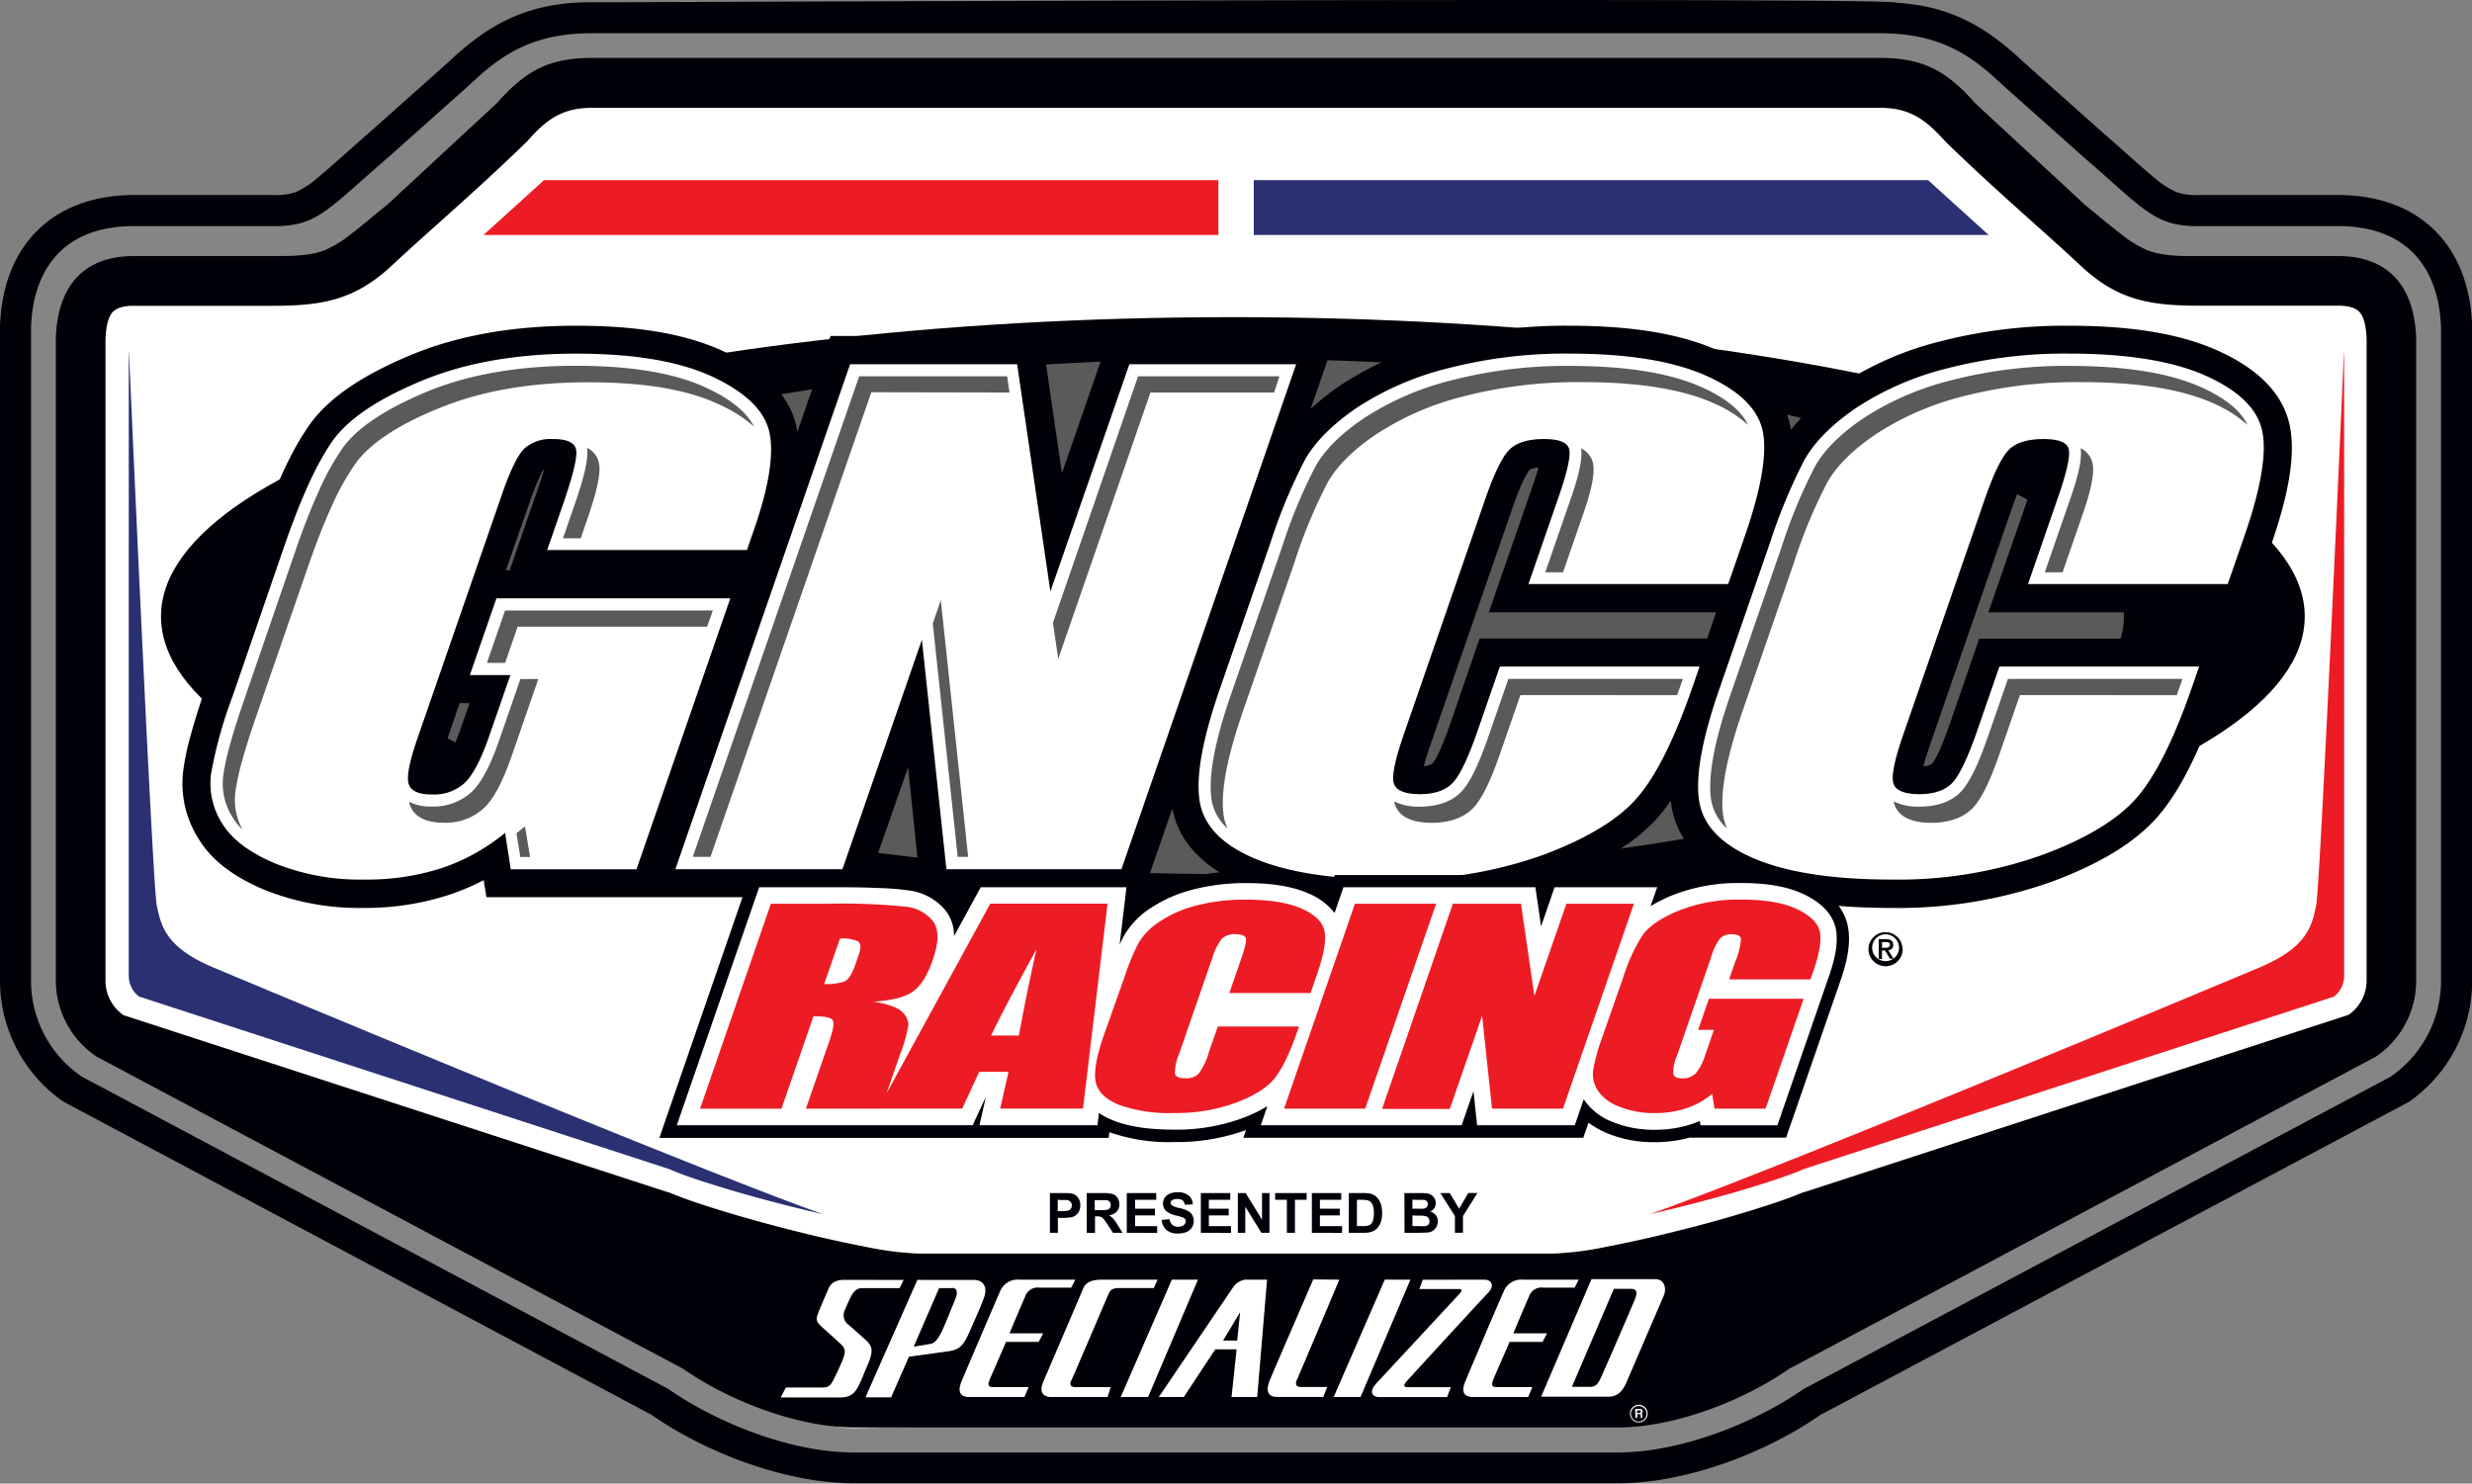
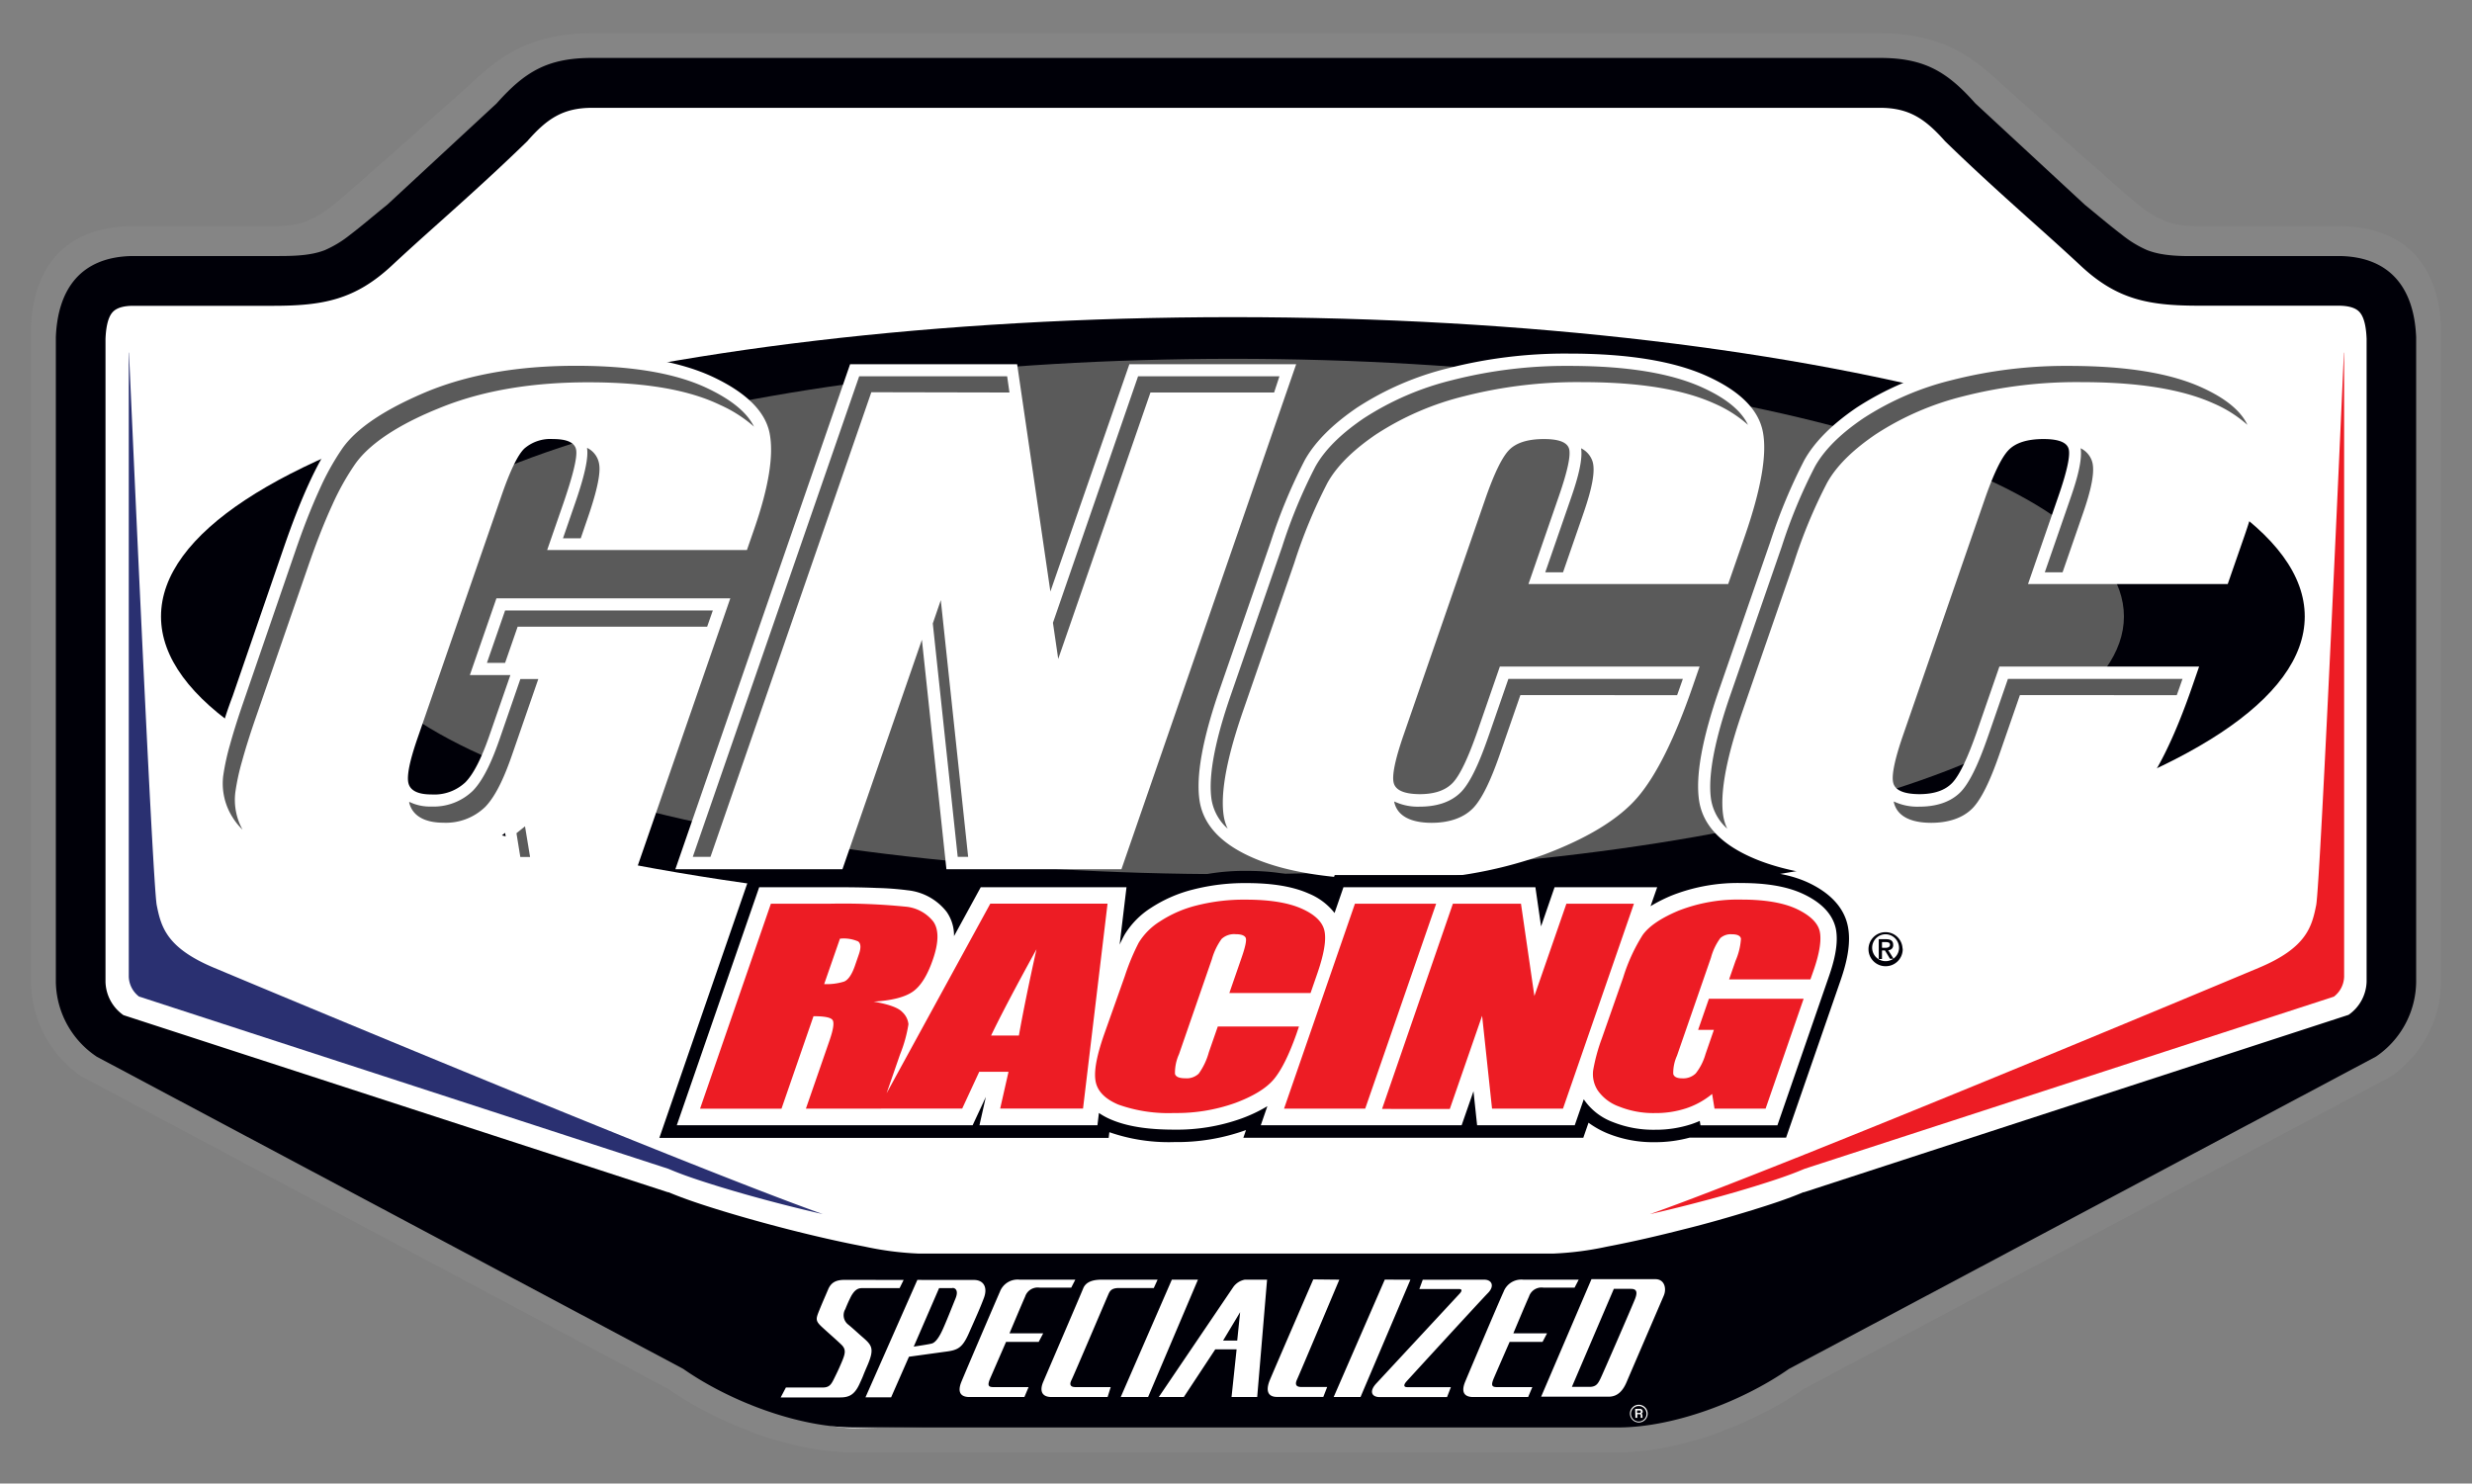
<svg xmlns="http://www.w3.org/2000/svg" id="Layer_1" data-name="Layer 1" viewBox="0 0 435.57 261.43">
  <rect x="0" y="0" width="435.57" height="261.43" fill="#808080" stroke="none" />
  <defs>
    <style>.cls-1,.cls-9{fill:#000008;}.cls-1,.cls-2,.cls-3,.cls-4,.cls-7,.cls-8{fill-rule:evenodd;}.cls-2{fill:#858585;}.cls-3,.cls-5{fill:#fff;}.cls-4{fill:#5a5a5a;}.cls-6,.cls-8{fill:#ed1c24;}.cls-10,.cls-7{fill:#2a3071;}</style>
  </defs>
-   <path class="cls-1" d="M64.78,23.62,79.06,10.9C86.64,3.73,93.55.39,104.33.39h6.48S334.74-.54,334.1.48c9.19.55,15.53,3.91,22.41,10.42l14.28,12.72c2.83,2.43,5.57,5,8.43,7.38a16.16,16.16,0,0,0,4.29,2.86,10.64,10.64,0,0,0,3.88.51h25c14.31.2,22.72,9.2,23.21,23.08V173a26,26,0,0,1-11.14,21.17L321,249.21l-.07,0c-9.71,6.83-23.85,12.18-35.85,12.18H150.5c-12,0-26.14-5.35-35.86-12.18l-.06,0L11.14,194.12A26,26,0,0,1,0,173V57.45C.49,43.57,8.91,34.57,23.22,34.37h25a10.62,10.62,0,0,0,3.88-.51A16.21,16.21,0,0,0,56.36,31c2.85-2.38,5.6-4.95,8.42-7.38" />
  <path class="cls-2" d="M23.3,39.84H48.1c7.84.12,9.68-3,20.29-12.1L82.76,14.93c5.43-5.15,10.94-9.1,21.57-9.07H331.25c10.63,0,16.13,3.92,21.56,9.07l14.38,12.81c10.6,9.12,12.45,12.22,20.29,12.1h24.8c13.14.18,17.51,8.83,17.83,17.8V173a20.47,20.47,0,0,1-8.9,16.75L317.79,244.78c-7.56,5.31-20.75,11.15-32.71,11.18H150.5c-12,0-25.16-5.87-32.72-11.18L14.37,189.7A20.42,20.42,0,0,1,5.47,173V57.64c.31-9,4.68-17.62,17.83-17.8" />
  <path class="cls-3" d="M23.35,47.13C16,47.25,13,50.76,12.76,57.78V173a13.26,13.26,0,0,0,5.84,10.82l.07,0,103.39,55.06c7.53,5.27,19.13,12.8,28.44,12.8l134.58-3c9.3,0,20.91-4.53,28.44-9.8l103.39-55.06.06,0A13.27,13.27,0,0,0,422.82,173V57.78c-.28-7-3.27-10.53-10.6-10.65H387.53a23,23,0,0,1-8.5-1.32c-5.83-2.19-11.86-8.47-16.6-12.55l-.09-.08L347.88,20.3l-.09-.08c-5.21-4.94-9.05-7.07-16.54-7.07H104.33c-7.49,0-11.34,2.13-16.55,7.07l-.08.08L73.19,33.22l0,0c-4.74,4.08-10.76,10.36-16.6,12.55A22.94,22.94,0,0,1,48,47.13Z" />
  <path class="cls-1" d="M217.24,55.89c104.3,0,188.86,23.62,188.86,52.75s-84.56,52.75-188.86,52.75S28.37,137.78,28.37,108.64s84.56-52.75,188.87-52.75" />
  <path class="cls-4" d="M217.24,63.23c86.71,0,157,20.33,157,45.41s-70.29,45.41-157,45.41-157-20.33-157-45.41,70.3-45.41,157-45.41" />
  <path class="cls-1" d="M413.82,178.84A7.38,7.38,0,0,0,417,173V59.69c-.06-1.41-.26-3.64-1.27-4.72-.85-.92-2.42-1.08-3.54-1.1H387.53c-8.84,0-14.49-1-21-7.13-2.78-2.59-5.6-5.12-8.43-7.65-5.2-4.65-10.33-9.29-15.33-14.16l-.07-.07-.07-.08C339.24,21,336.44,19,331.25,19H104.33c-5.2,0-8,2-11.35,5.8l-.06.08-.08.07c-5,4.87-10.13,9.51-15.33,14.16-2.83,2.53-5.65,5.06-8.43,7.65-6.54,6.1-12.19,7.13-21,7.13H23.45c-1.17,0-2.74.18-3.59,1.1-1,1.08-1.21,3.31-1.27,4.72V173a7.38,7.38,0,0,0,3.16,5.89l95.94,31.21.11,0c2.91,1.22,6,2.22,9,3.15,4,1.23,8.05,2.35,12.1,3.39,4.47,1.14,9,2.19,13.51,3.05a55.18,55.18,0,0,0,9.46,1.22H273.68a54.93,54.93,0,0,0,9.46-1.22c4.53-.86,9.05-1.91,13.51-3.05,4.06-1,8.1-2.16,12.1-3.39,3-.93,6.12-1.93,9-3.15l.11,0ZM68.22,36.09l19.3-17.88c5-5.62,9-8,16.81-8H331.25c7.75,0,11.79,2.35,16.8,8l19.31,17.88c2.18,1.77,4.35,3.63,6.59,5.33a19.21,19.21,0,0,0,4.31,2.63c2.77,1.12,6.3,1.11,9.23,1.07h24.78c9,.15,13.12,5.79,13.46,14.33V173a16.13,16.13,0,0,1-7.07,13.19h0L315.22,241.23l0,0c-8.06,5.64-20.21,10.32-30.11,10.32H150.5c-9.9,0-22.05-4.68-30.11-10.32l0,0L17,186.19l-.06-.05A16.13,16.13,0,0,1,9.84,173V59.45c.33-8.54,4.43-14.18,13.45-14.33H48.08c2.94,0,6.47.05,9.23-1.07a19.51,19.51,0,0,0,4.32-2.63C63.87,39.72,66,37.86,68.22,36.09Z" />
  <path class="cls-1" d="M217.79,223.82h-55.9c-8.68,0-35.52-7-45.21-11L20.41,181.47l-.11-.08A10.31,10.31,0,0,1,15.68,173V59.63c.22-5.4,1.93-8.58,7.72-8.68H48c9.52,0,13.83-1.48,19.06-6.35,8.05-7.49,14.42-12.71,23.71-21.76,3.9-4.39,7.44-6.77,13.52-6.77H331.25c6.07,0,9.61,2.38,13.52,6.77,9.28,9.05,15.66,14.27,23.71,21.76,5.23,4.87,9.53,6.38,19,6.35h24.64c5.8.1,7.5,3.28,7.73,8.68V173a10.34,10.34,0,0,1-4.62,8.44l-.11.08L318.9,212.78c-9.69,4.07-36.53,11-45.22,11ZM23.35,48c-7.51.12-10.32,4.63-10.59,11.53V173a13.26,13.26,0,0,0,5.84,10.82l.07,0,103.39,55.06c7.53,5.27,19.13,9.8,28.44,9.8H285.08c9.3,0,20.91-4.53,28.44-9.8l103.39-55.06.06,0A13.27,13.27,0,0,0,422.82,173V59.57c-.28-6.9-3.09-11.41-10.6-11.53H387.53c-11,.14-12-1.55-22.08-9.75L346,20.25c-4.39-4.93-7.63-7.1-14.72-7.1H104.33c-7.1,0-10.34,2.17-14.73,7.1l-19.47,18C60,46.49,59.05,48.18,48,48Z" />
-   <path class="cls-1" d="M81,123.89l-2.75,8c-.24.7-.66,1.92-1,3.06a2,2,0,0,0,1-.5c1.2-1.23,2.52-4.87,3.1-6.53l1.38-4ZM250.87,135a2.85,2.85,0,0,0,1.5-.42c1.1-1.16,2.78-5.91,3.34-7.54l5-14.52h40.08l1.6-4.63H262.34l7.62-22c.33-1,.78-2.25,1.13-3.49a3.6,3.6,0,0,0-1.52.37c-1.16,1.27-2.61,5.38-3.19,7.08l-14.3,41.3C251.78,132.05,251.24,133.62,250.87,135ZM95.92,82.62l0,0c-.82.88-2.35,5.16-2.81,6.51L89.14,100.5h.66l4.57-13.2C94.81,86,95.45,84.26,95.92,82.62Zm110.65,59.85-5.41,15.63H162.38L160,135.22,152,158.1H85.71l-.49-3a40.79,40.79,0,0,1-6,2.56A47.55,47.55,0,0,1,64.05,160a44.84,44.84,0,0,1-17.52-3.22c-4.53-1.91-9-4.71-11.56-9a18.13,18.13,0,0,1-2.68-12,45.56,45.56,0,0,1,1.37-6.42c.77-2.81,1.67-5.58,2.63-8.34l9.15-26.44c2.28-6.58,5.09-14.06,9.13-19.76S66,65.24,72.35,62.58c9.19-3.82,19.26-5.18,29.16-5.18,8.65,0,18.43.89,26.31,4.67,5.66,2.72,11.34,6.9,12.58,13.46,0,.19.07.38.1.58l5.85-16.91h37.24l3.52,24.21,8.38-24.21h39.9l-4.45,12.87a43.19,43.19,0,0,1,5.36-4.24A57.2,57.2,0,0,1,254,60.12a87.86,87.86,0,0,1,22.43-2.72c8.62,0,18.42.82,26.35,4.4,5.8,2.62,11.42,6.76,12.7,13.41,0,.17.07.34.1.51a37.79,37.79,0,0,1,8.71-7.89,57.2,57.2,0,0,1,17.73-7.71,87.91,87.91,0,0,1,22.43-2.72c8.62,0,18.42.82,26.35,4.4,5.81,2.62,11.42,6.76,12.7,13.41,1.24,6.37-1.27,14.86-3.36,20.92l-4.08,11.78H350.36l7.62-22c.33-1,.78-2.25,1.13-3.49a3.6,3.6,0,0,0-1.52.37c-1.16,1.27-2.6,5.38-3.19,7.08l-14.3,41.3c-.3.89-.84,2.46-1.2,3.86a2.84,2.84,0,0,0,1.49-.42c1.1-1.16,2.78-5.91,3.34-7.54l5-14.52h45.72l-3.47,10c-2.43,7-5.81,15.54-10.67,21.22-4.69,5.47-12,9.07-18.66,11.56A80.77,80.77,0,0,1,333.39,160c-8.53,0-18.23-.73-26.15-4.06-6.22-2.62-11.67-7-12.74-14,0-.28-.08-.56-.11-.85a32.81,32.81,0,0,1-2.07,2.71c-4.69,5.47-12,9.07-18.66,11.56A80.77,80.77,0,0,1,245.37,160c-8.53,0-18.23-.73-26.15-4.06C213.16,153.4,207.83,149.19,206.57,142.47Z" />
  <path class="cls-5" d="M131.61,96.93H96.41l2.8-8.07c1.76-5.1,2.53-8.28,2.31-9.57s-1.6-1.92-4.1-1.92a7,7,0,0,0-5,1.65q-1.76,1.65-4.1,8.46L73.54,130.17c-1.38,4-1.9,6.62-1.56,7.89S73.67,140,76,140a8,8,0,0,0,6-2.14q2.13-2.15,4.27-8.35l3.66-10.55H82.79l4.68-13.52h41.21l-16.53,47.75H90L89,146.77A35.18,35.18,0,0,1,77.77,153,43.07,43.07,0,0,1,64.14,155a40.11,40.11,0,0,1-15.63-2.83q-6.76-2.84-9.33-7a13.14,13.14,0,0,1-2-8.76A77,77,0,0,1,41,122.65L50.1,96.22q4.41-12.75,8.5-18.52T74.26,67.12q11.56-4.8,27.28-4.8,15.46,0,24.22,4.17t9.86,9.92q1.09,5.75-2.68,16.68Z" />
  <path class="cls-5" d="M228.39,64.18l-30.79,89H166.76l-4.32-40.44-14,40.44H119l30.79-89h29.43l5.86,40.06L199,64.18Z" />
  <path class="cls-5" d="M304.51,102.92H269.32l5.35-15.46c1.56-4.5,2.15-7.3,1.79-8.42s-1.84-1.67-4.4-1.67q-4.35,0-6.22,2t-4.21,8.8l-14.3,41.31q-2.25,6.5-1.76,8.47t4.58,2q3.93,0,5.83-2t4.43-9.31l3.87-11.18h35.19l-1.2,3.47q-4.77,13.81-9.74,19.59T271.9,150.66A75.6,75.6,0,0,1,245.36,155q-15.47,0-24.22-3.68t-9.77-10.19q-1-6.52,3.52-19.59l9-26a96,96,0,0,1,6-14.43q2.67-4.8,9.18-9.25a52.18,52.18,0,0,1,16.22-7,83.09,83.09,0,0,1,21.16-2.55q15.54,0,24.29,3.95t9.88,9.85q1.14,5.89-3.17,18.35Z" />
  <path class="cls-5" d="M392.53,102.92H357.34l5.35-15.46c1.56-4.5,2.15-7.3,1.79-8.42s-1.84-1.67-4.4-1.67q-4.35,0-6.22,2t-4.21,8.8l-14.3,41.31q-2.25,6.5-1.76,8.47t4.58,2q3.93,0,5.83-2t4.43-9.31l3.87-11.18h35.19l-1.2,3.47q-4.77,13.81-9.74,19.59t-16.63,10.12A75.6,75.6,0,0,1,333.38,155q-15.47,0-24.22-3.68t-9.77-10.19q-1-6.52,3.52-19.59l9-26a96,96,0,0,1,6-14.43q2.67-4.8,9.18-9.25a52.18,52.18,0,0,1,16.22-7,83.09,83.09,0,0,1,21.16-2.55q15.54,0,24.29,3.95t9.88,9.85q1.14,5.89-3.17,18.35Z" />
  <path class="cls-4" d="M366.61,79c.4,2.56-1.2,7.09-1.94,9.23l-4.37,12.62h3.13l3.38-9.76c.8-2.3,2.58-7.37,1.82-9.77a3.9,3.9,0,0,0-2-2.32m16.92,43.5c.28-.77.54-1.51.79-2.23l.22-.63H353.8l-3.38,9.76c-1,2.87-2.78,7.87-4.89,10.1-1.92,2-4.65,2.65-7.35,2.65a9.66,9.66,0,0,1-4.48-.91l0,.15c.71,3,4,3.61,6.59,3.61s5.43-.63,7.35-2.65c2.11-2.23,3.9-7.22,4.89-10.1l3.38-9.75ZM396,74.87c-1.49-3.15-5.13-5.27-8.12-6.62-6.89-3.11-16-3.77-23.43-3.77A81,81,0,0,0,343.86,67a50.63,50.63,0,0,0-15.55,6.72c-3.24,2.2-6.61,5.06-8.53,8.53a91.31,91.31,0,0,0-5.84,14.09l-9,26c-1.74,5-4.25,13.21-3.44,18.58a8.77,8.77,0,0,0,2.84,5.11,8.39,8.39,0,0,1-.7-2.26c-.82-5.37,1.7-13.55,3.44-18.58l9-26a90.22,90.22,0,0,1,5.84-14.08c1.92-3.48,5.29-6.33,8.53-8.54A50.37,50.37,0,0,1,346,69.82a80.55,80.55,0,0,1,20.62-2.48c7.47,0,16.54.65,23.43,3.76A22.23,22.23,0,0,1,396,74.87ZM278.59,79c.4,2.56-1.2,7.09-1.94,9.23l-4.37,12.62h3.13l3.38-9.76c.79-2.3,2.58-7.37,1.82-9.77A3.93,3.93,0,0,0,278.59,79Zm16.92,43.5c.28-.77.54-1.51.79-2.23l.22-.63H265.78l-3.38,9.76c-1,2.87-2.78,7.87-4.89,10.1-1.92,2-4.65,2.65-7.35,2.65a9.66,9.66,0,0,1-4.48-.91l0,.15c.7,3,4,3.61,6.59,3.61s5.43-.63,7.35-2.65c2.11-2.23,3.9-7.22,4.89-10.1l3.38-9.75ZM308,74.87c-1.49-3.15-5.13-5.27-8.12-6.62-6.89-3.11-16-3.77-23.43-3.77A81,81,0,0,0,255.84,67a50.63,50.63,0,0,0-15.55,6.72c-3.24,2.2-6.61,5.06-8.53,8.53a90.33,90.33,0,0,0-5.84,14.09l-9,26c-1.74,5-4.25,13.21-3.44,18.58a8.77,8.77,0,0,0,2.84,5.11,8,8,0,0,1-.7-2.26c-.82-5.37,1.7-13.55,3.44-18.58l9-26a91.15,91.15,0,0,1,5.83-14.08c1.93-3.48,5.3-6.33,8.54-8.54A50.37,50.37,0,0,1,258,69.82a80.55,80.55,0,0,1,20.62-2.48c7.47,0,16.54.65,23.43,3.76A22.23,22.23,0,0,1,308,74.87Zm-143.64,35L168.75,151h1.84l-4.82-45.24Zm13.51-40.7-.41-2.86H151.39L122.07,151h3.12l28.34-81.88Zm47.57-2.86H200.53l-15,43.44.93,6.37,16.25-46.95h21.79Zm-122,12.66V79c.42,2.52-1.59,8.21-2.43,10.61l-1.81,5.25h3.13l.82-2.4c.83-2.4,2.85-8.09,2.43-10.61A3.83,3.83,0,0,0,103.48,78.94ZM91.69,119.66l-3.64,10.53c-1,2.88-2.57,6.95-4.73,9.16A9.93,9.93,0,0,1,76,142.13a8.21,8.21,0,0,1-3.89-.83l0,.2c.73,2.73,3.45,3.48,6,3.48a9.94,9.94,0,0,0,7.38-2.78c2.16-2.21,3.73-6.28,4.73-9.16l4.63-13.38Zm32.91-9.22,1-2.86H89l-3.2,9.23H89l2.21-6.37ZM91,146.83l.68,4.19H93.4l-.89-5.4Zm41.87-71.6c-1.49-3.15-5.26-5.39-8.15-6.77-6.81-3.27-15.81-4-23.25-4-8.94,0-18.14,1.18-26.44,4.64C70.12,71.18,63.53,74.48,60.34,79a45.07,45.07,0,0,0-4,7.17c-1.61,3.51-3,7.16-4.25,10.8L43,123.4c-.9,2.6-1.76,5.24-2.49,7.89a40.9,40.9,0,0,0-1.18,5.44,11.13,11.13,0,0,0,1.7,7.38,11,11,0,0,0,1.71,2.1,10.84,10.84,0,0,1-1.27-6.62,40.71,40.71,0,0,1,1.18-5.45c.73-2.65,1.59-5.29,2.49-7.89l9.15-26.44c1.26-3.65,2.64-7.3,4.25-10.81a45.07,45.07,0,0,1,4-7.17C65.67,77.33,72.26,74,77.21,72c8.3-3.45,17.5-4.63,26.44-4.63,7.44,0,16.43.7,23.25,4A23.46,23.46,0,0,1,132.91,75.23Z" />
  <path class="cls-1" d="M334.61,167.18a2.37,2.37,0,1,1-2.37-2.54,2.4,2.4,0,0,1,2.37,2.54m-3,.31h.52l.89,1.47h.63l-.95-1.52a.85.85,0,0,0,.88-.93c0-.69-.41-1-1.24-1h-1.3V169h.57Zm0-.47v-1h.66c.35,0,.75.05.75.46s-.37.55-.79.55Zm3.62.16a3,3,0,1,0-3,3.09A3,3,0,0,0,335.26,167.18Z" />
  <path class="cls-1" d="M294.62,155.43a34.59,34.59,0,0,1,12.19-2c4,0,8.36.45,12,2.2,3.24,1.56,6.1,4,6.8,7.68.59,3.07-.28,6.49-1.28,9.4l-9.62,27.77h-17v0a23.17,23.17,0,0,1-6.15.8,21.33,21.33,0,0,1-8.31-1.55,15.93,15.93,0,0,1-3.35-1.88l-.92,2.65H219.08l.46-1.33-.07,0a35.78,35.78,0,0,1-12.56,2.09,31.76,31.76,0,0,1-11.44-1.74l-.12,1H116.18l16-46.32H146c2.88,0,5.75,0,8.62.13a50.61,50.61,0,0,1,5.65.44,12.16,12.16,0,0,1,8.3,4.67.43.43,0,0,0,0,.07l2.9-5.31H200.9l-.58,4.89c.38-.3.77-.58,1.17-.85a26,26,0,0,1,8.15-3.56,38.77,38.77,0,0,1,9.89-1.21c4,0,8.31.41,12,2.06a17.6,17.6,0,0,1,2.65,1.48l1-2.81h59.95Z" />
  <path class="cls-3" d="M290.83,159.69a27,27,0,0,1,3.8-1.91,31.65,31.65,0,0,1,12.18-2.17c3.64,0,7.74.39,11.07,2,2.58,1.24,5,3.15,5.61,6.12.5,2.64-.35,5.78-1.21,8.27l-9.1,26.31H299.63l-.13-.78c-.47.21-.94.39-1.43.56a20.23,20.23,0,0,1-6.46,1,19.25,19.25,0,0,1-7.46-1.37,10.66,10.66,0,0,1-5.09-4l-1.59,4.58h-17.2l-.64-6-2.09,6H222.15l1.16-3.36a26.38,26.38,0,0,1-4.6,2.18,33.61,33.61,0,0,1-11.8,1.95c-3.57,0-7.64-.32-11-1.72a12.14,12.14,0,0,1-2.28-1.22l-.26,2.17H172.58l1.13-5-2.33,5H119.25l14.52-41.95H146c2.85,0,5.7,0,8.54.13a51.42,51.42,0,0,1,5.41.41,10,10,0,0,1,6.85,3.8,7.27,7.27,0,0,1,1.3,4.28l4.71-8.62h25.68l-1.21,10.12c.26-.59.55-1.16.85-1.71a14.52,14.52,0,0,1,4.64-4.75,24.4,24.4,0,0,1,7.47-3.26,36.8,36.8,0,0,1,9.34-1.13c3.62,0,7.72.36,11.06,1.86a11.12,11.12,0,0,1,4.51,3.41l1.57-4.54h33.82l1,6.9,2.38-6.9H292Z" />
  <path class="cls-6" d="M319,172.59H304.67l1.14-3.28a11.52,11.52,0,0,0,.95-3.88c-.09-.53-.63-.79-1.63-.79a2.77,2.77,0,0,0-2,.67,10.28,10.28,0,0,0-1.65,3.44l-6,17.31a7.29,7.29,0,0,0-.65,3.2c.14.51.66.77,1.59.77a3.16,3.16,0,0,0,2.37-.87,9.75,9.75,0,0,0,1.72-3.39l1.48-4.28h-2.78l1.9-5.48H317.8l-6.7,19.36h-9l-.42-2.59a14.27,14.27,0,0,1-4.54,2.52,17.11,17.11,0,0,1-5.53.85,16.21,16.21,0,0,1-6.33-1.15,7.74,7.74,0,0,1-3.76-2.85,5.26,5.26,0,0,1-.8-3.55,31.88,31.88,0,0,1,1.52-5.59L286,172.28a31.36,31.36,0,0,1,3.44-7.51q1.67-2.34,6.35-4.3a28.69,28.69,0,0,1,11.06-1.94q6.27,0,9.81,1.69c2.36,1.14,3.7,2.48,4,4s-.07,3.81-1.1,6.78ZM287.9,159.26l-12.5,36.11H262.9L261.15,179l-5.69,16.42H243.52L256,159.26H268l2.36,16.26L276,159.26Zm-34.85,0-12.5,36.11h-14.3l12.49-36.11ZM230.92,175H216.61l2.17-6.27c.64-1.83.88-3,.73-3.42s-.73-.68-1.76-.68a3.26,3.26,0,0,0-2.5.83,11.48,11.48,0,0,0-1.71,3.56l-5.8,16.76a8,8,0,0,0-.71,3.44c.12.53.74.8,1.83.8a3.1,3.1,0,0,0,2.35-.81,11.7,11.7,0,0,0,1.79-3.78l1.58-4.54h14.3l-.48,1.41q-2,5.61-4,7.95c-1.34,1.57-3.6,2.94-6.75,4.12a30.7,30.7,0,0,1-10.78,1.77,26.23,26.23,0,0,1-9.83-1.49c-2.36-1-3.69-2.38-4-4.14s.2-4.42,1.43-8L198.2,172a39.39,39.39,0,0,1,2.43-5.85,11.52,11.52,0,0,1,3.73-3.76,21.13,21.13,0,0,1,6.58-2.85,33.71,33.71,0,0,1,8.59-1q6.3,0,9.86,1.6t4,4c.31,1.59-.12,4.08-1.29,7.45Zm-51.39,7.49q1.09-6.15,3.1-15.21c-3.82,6.93-6.46,12-8,15.21Zm15.62-23.24-4.32,36.11h-14.6l1.47-6.48h-5.16l-3,6.48H154.74l19.75-36.11ZM148,165.42l-2.78,8a10.26,10.26,0,0,0,3.5-.44c.73-.29,1.38-1.23,1.93-2.82l.69-2c.4-1.15.35-1.9-.14-2.26A6.31,6.31,0,0,0,148,165.42Zm-12.17-6.16H146a110.47,110.47,0,0,1,13.51.51,7,7,0,0,1,4.93,2.62c1,1.4,1,3.65-.07,6.72q-1.45,4.21-3.56,5.66t-6.87,1.74c2.66.46,4.36,1.08,5.06,1.85a3.39,3.39,0,0,1,1.07,2.13,24,24,0,0,1-1.49,5.35l-3.3,9.53H142l4.16-12c.67-1.94.85-3.13.55-3.6s-1.42-.69-3.37-.69l-5.64,16.3H123.35Z" />
  <path class="cls-7" d="M22.73,62.14s4.12,93.54,4.89,97.39,1.75,7.51,10.06,11,84,35.15,107.32,43.43c-2.28-.52-4.56-1.07-6.82-1.65-3.91-1-7.82-2.08-11.68-3.27-2.85-.89-5.82-1.83-8.57-3l-.2-.08L24.49,175.61a4.6,4.6,0,0,1-1.8-3.52c0-36.65,0-110,0-109.95" />
  <path class="cls-8" d="M413,62.14s-4.12,93.54-4.89,97.39-1.75,7.51-10.06,11-84,35.15-107.32,43.43c2.28-.52,4.56-1.07,6.82-1.65,3.91-1,7.82-2.08,11.68-3.27,2.85-.89,5.82-1.83,8.57-3l.2-.08,93.24-30.33a4.6,4.6,0,0,0,1.8-3.52c0-36.65,0-110,0-109.95" />
-   <path class="cls-9" d="M256.36,217.25V214.3l-2.57-4.05h1.66L257.1,213l1.62-2.77h1.62l-2.56,4.06v2.94Zm-7.49-3.06v1.88h1.31a8.07,8.07,0,0,0,1,0,1,1,0,0,0,.52-.28,1,1,0,0,0,0-1.14.92.92,0,0,0-.44-.32,4.64,4.64,0,0,0-1.25-.1Zm0-2.78V213h.93a9.72,9.72,0,0,0,1,0,.89.89,0,0,0,.57-.25.73.73,0,0,0,.21-.54.72.72,0,0,0-.71-.77q-.21,0-1.2,0Zm-1.41-1.16h2.8a7.7,7.7,0,0,1,1.24.07,1.73,1.73,0,0,1,.73.29,1.89,1.89,0,0,1,.54.58,1.61,1.61,0,0,1,.21.82,1.68,1.68,0,0,1-.26.9,1.64,1.64,0,0,1-.72.61,1.86,1.86,0,0,1,1,.64,1.68,1.68,0,0,1,.34,1.06,2,2,0,0,1-.22.93,1.87,1.87,0,0,1-.61.72,2,2,0,0,1-.94.33c-.24,0-.81.05-1.71.05h-2.38Zm-8.37,1.18v4.64h1A3.55,3.55,0,0,0,241,216a1.25,1.25,0,0,0,.56-.29,1.36,1.36,0,0,0,.37-.68,4.35,4.35,0,0,0,.15-1.28,4,4,0,0,0-.15-1.24,1.56,1.56,0,0,0-.4-.68,1.34,1.34,0,0,0-.65-.33,6.61,6.61,0,0,0-1.15-.07Zm-1.42-1.18h2.58a5,5,0,0,1,1.33.13,2.34,2.34,0,0,1,1.06.65,3,3,0,0,1,.66,1.13,5,5,0,0,1,.23,1.66,4.74,4.74,0,0,1-.21,1.49,3.13,3.13,0,0,1-.75,1.23,2.5,2.5,0,0,1-1,.56,4.22,4.22,0,0,1-1.25.15h-2.66Zm-6.52,7v-7h5.18v1.18h-3.76V213h3.5v1.18h-3.5v1.9h3.9v1.18Zm-4.4,0v-5.82h-2.07v-1.18h5.55v1.18h-2.06v5.82Zm-8.64,0v-7h1.38l2.88,4.69v-4.69h1.31v7h-1.42l-2.84-4.6v4.6Zm-6.52,0v-7h5.18v1.18H213V213h3.5v1.18H213v1.9h3.9v1.18Zm-6.9-2.27,1.38-.13a1.68,1.68,0,0,0,.51,1,1.49,1.49,0,0,0,1,.33,1.57,1.57,0,0,0,1-.29.88.88,0,0,0,.35-.68.64.64,0,0,0-.15-.42,1,1,0,0,0-.5-.3c-.17-.06-.54-.16-1.13-.31a3.83,3.83,0,0,1-1.59-.7,1.85,1.85,0,0,1-.34-2.41,1.87,1.87,0,0,1,.87-.71,3.37,3.37,0,0,1,1.38-.25,2.9,2.9,0,0,1,2,.59,2,2,0,0,1,.7,1.55l-1.42.05a1.25,1.25,0,0,0-.38-.78,1.48,1.48,0,0,0-.89-.23,1.59,1.59,0,0,0-1,.25.51.51,0,0,0-.22.44.54.54,0,0,0,.21.42,3.66,3.66,0,0,0,1.29.47,6.4,6.4,0,0,1,1.53.51,2,2,0,0,1,.77.71,2.12,2.12,0,0,1,.28,1.11,2.08,2.08,0,0,1-1.28,1.91,4,4,0,0,1-1.53.26,3,3,0,0,1-2-.61A2.74,2.74,0,0,1,204.69,215Zm-6.15,2.27v-7h5.19v1.18H200V213h3.5v1.18H200v1.9h3.9v1.18Zm-5.64-4h1a6,6,0,0,0,1.27-.08.76.76,0,0,0,.4-.3.89.89,0,0,0,.14-.53.84.84,0,0,0-.19-.57.82.82,0,0,0-.53-.27,9.43,9.43,0,0,0-1,0h-1.1Zm-1.42,4v-7h3a5,5,0,0,1,1.63.19,1.56,1.56,0,0,1,.81.67,2,2,0,0,1,.31,1.1,1.85,1.85,0,0,1-.46,1.3,2.19,2.19,0,0,1-1.38.65,3.27,3.27,0,0,1,.75.59,7,7,0,0,1,.8,1.14l.86,1.36h-1.69l-1-1.53a10.06,10.06,0,0,0-.74-1,1.13,1.13,0,0,0-.43-.29,2.15,2.15,0,0,0-.72-.08h-.28v2.92Zm-5.11-5.82v2h.77a3.78,3.78,0,0,0,1.12-.11,1,1,0,0,0,.44-.35,1,1,0,0,0,.16-.55.92.92,0,0,0-.23-.63,1,1,0,0,0-.56-.31,7,7,0,0,0-1,0ZM185,217.25v-7h2.26a8.34,8.34,0,0,1,1.68.1,1.89,1.89,0,0,1,1,.69,2.18,2.18,0,0,1,.41,1.36,2.28,2.28,0,0,1-.24,1.09,1.9,1.9,0,0,1-.59.69,2,2,0,0,1-.73.33,7.86,7.86,0,0,1-1.47.1h-.92v2.64Z" />
  <path class="cls-5" d="M218.51,231.24l-3,5H218ZM167.86,227h-2.39L161,237.31c.67-.11,2.73-.41,3.22-.56s1.11-.79,1.81-2.3,1.76-4.23,2.33-5.62,0-1.87-.54-1.87m93.72-1.45c1.29,0,1.88,1.09.63,2.36s-13.92,15.1-14.35,15.58-.62,1,.15,1h7.68l-.68,1.75H243.1c-1.4,0-1.91-1-.58-2.42l14.69-15.83c.49-.55.35-.79-.12-.79h-7l.6-1.64Zm-25.55,0s-6.92,16.44-7.45,17.59.15,1.32.79,1.32h4.52l-.68,1.75H225c-1.52,0-2.07-1-1.24-3s7.64-17.71,7.64-17.71Zm-12.73,0-1.74,20.67H217l.89-8.39h-3.76l-5.54,8.4h-4.41l13.09-19.33a3.22,3.22,0,0,1,2.06-1.35Zm-12.18,0-8.78,20.67h-4.82l9-20.67Zm37.44,0-8.79,20.67H235l9-20.68Zm-44.55,0-.67,1.47h-6.12c-1.52,0-1.68.67-2,1.39s-6,14.08-6.37,14.8-.31,1.27.68,1.27h6.22l-.55,1.75h-9.88c-1.76,0-2.11-1.14-1.47-2.65s6.57-15.29,7.05-16.49,1.78-1.53,3.19-1.54Zm-14.5,0-.72,1.41h-5.53a2.33,2.33,0,0,0-2.59,1.57c-.52,1.15-2.76,6.48-2.76,6.48h5.94l-.79,1.5h-5.75l-2.76,6.34c-.55,1.27-.43,1.63.51,1.63h6.22l-.74,1.75h-9.69c-1.35,0-2.24-.66-1.4-2.71s6.05-14.2,6.77-15.83a3.33,3.33,0,0,1,3.49-2.14Zm88.7,0-.73,1.41H272a2.32,2.32,0,0,0-2.59,1.57c-.53,1.15-2.76,6.48-2.76,6.48h5.94l-.79,1.5H266s-2.22,5.07-2.76,6.34-.43,1.63.51,1.63H270l-.74,1.75h-9.69c-1.35,0-2.25-.66-1.4-2.71s6-14.2,6.76-15.83a3.34,3.34,0,0,1,3.5-2.14Zm-106.56.05c1.69,0,2.46,1.29,1.76,3.16s-1.48,3.57-2.65,6.22-2,3-4.19,3.27l-6.37.88-3.14,7.15h-4.52l9.14-20.69Zm-12.39,0-.71,1.44-6.65,0c-.88,0-1.37.55-1.84,1.33a24.15,24.15,0,0,0-1.07,2.36,2.09,2.09,0,0,0,.42,2.66c.83.66,1.82,1.6,2.69,2.35,1.6,1.39,2.05,2,.75,5-1,2.3-.48,1.27-1.37,3.2s-1.88,2.36-3.41,2.36H137.56l.92-1.75H145c1.17,0,1.5-.61,2-1.63s.67-1.33,1.31-2.84.81-2.24-.06-3.08-2-1.81-3.3-3-1.24-1.45-.58-3.08.92-2.17,1.56-3.68,1.84-1.66,3.07-1.66ZM278.92,244.4h1.16c1.18,0,1.5-.6,1.92-1.45s5.51-12.57,6.08-14,.16-1.82-.72-1.82h-3l-7.39,17.27h2Zm-7.37,1.73,8.87-20.71h11.26c1.64,0,2,1.69,1.48,2.9s-5.9,13.7-6.54,15.21-1.57,2.6-3.16,2.6Z" />
  <path class="cls-5" d="M288.76,250.67a1.56,1.56,0,1,0,0-3.12,1.56,1.56,0,0,0-1.56,1.56,1.59,1.59,0,0,0,.46,1.1,1.57,1.57,0,0,0,1.1.46m-1.38-1.56a1.37,1.37,0,1,1,.4,1,1.39,1.39,0,0,1-.4-1" />
  <path class="cls-5" d="M288.12,248.28h.82a.46.46,0,0,1,.51.46.4.4,0,0,1-.25.39c.13.05.2.1.2.41s0,.3.08.32v0h-.38a1.22,1.22,0,0,1,0-.33c0-.23,0-.31-.26-.31h-.35v.64h-.33Zm.73.72c.17,0,.26-.07.26-.23s0-.21-.24-.21h-.42V249Z" />
-   <polygon class="cls-6" points="214.68 41.41 85.19 41.41 95.86 31.74 214.68 31.74 214.68 41.41" />
-   <polygon class="cls-10" points="220.92 41.41 350.4 41.41 339.73 31.74 220.92 31.74 220.92 41.41" />
</svg>